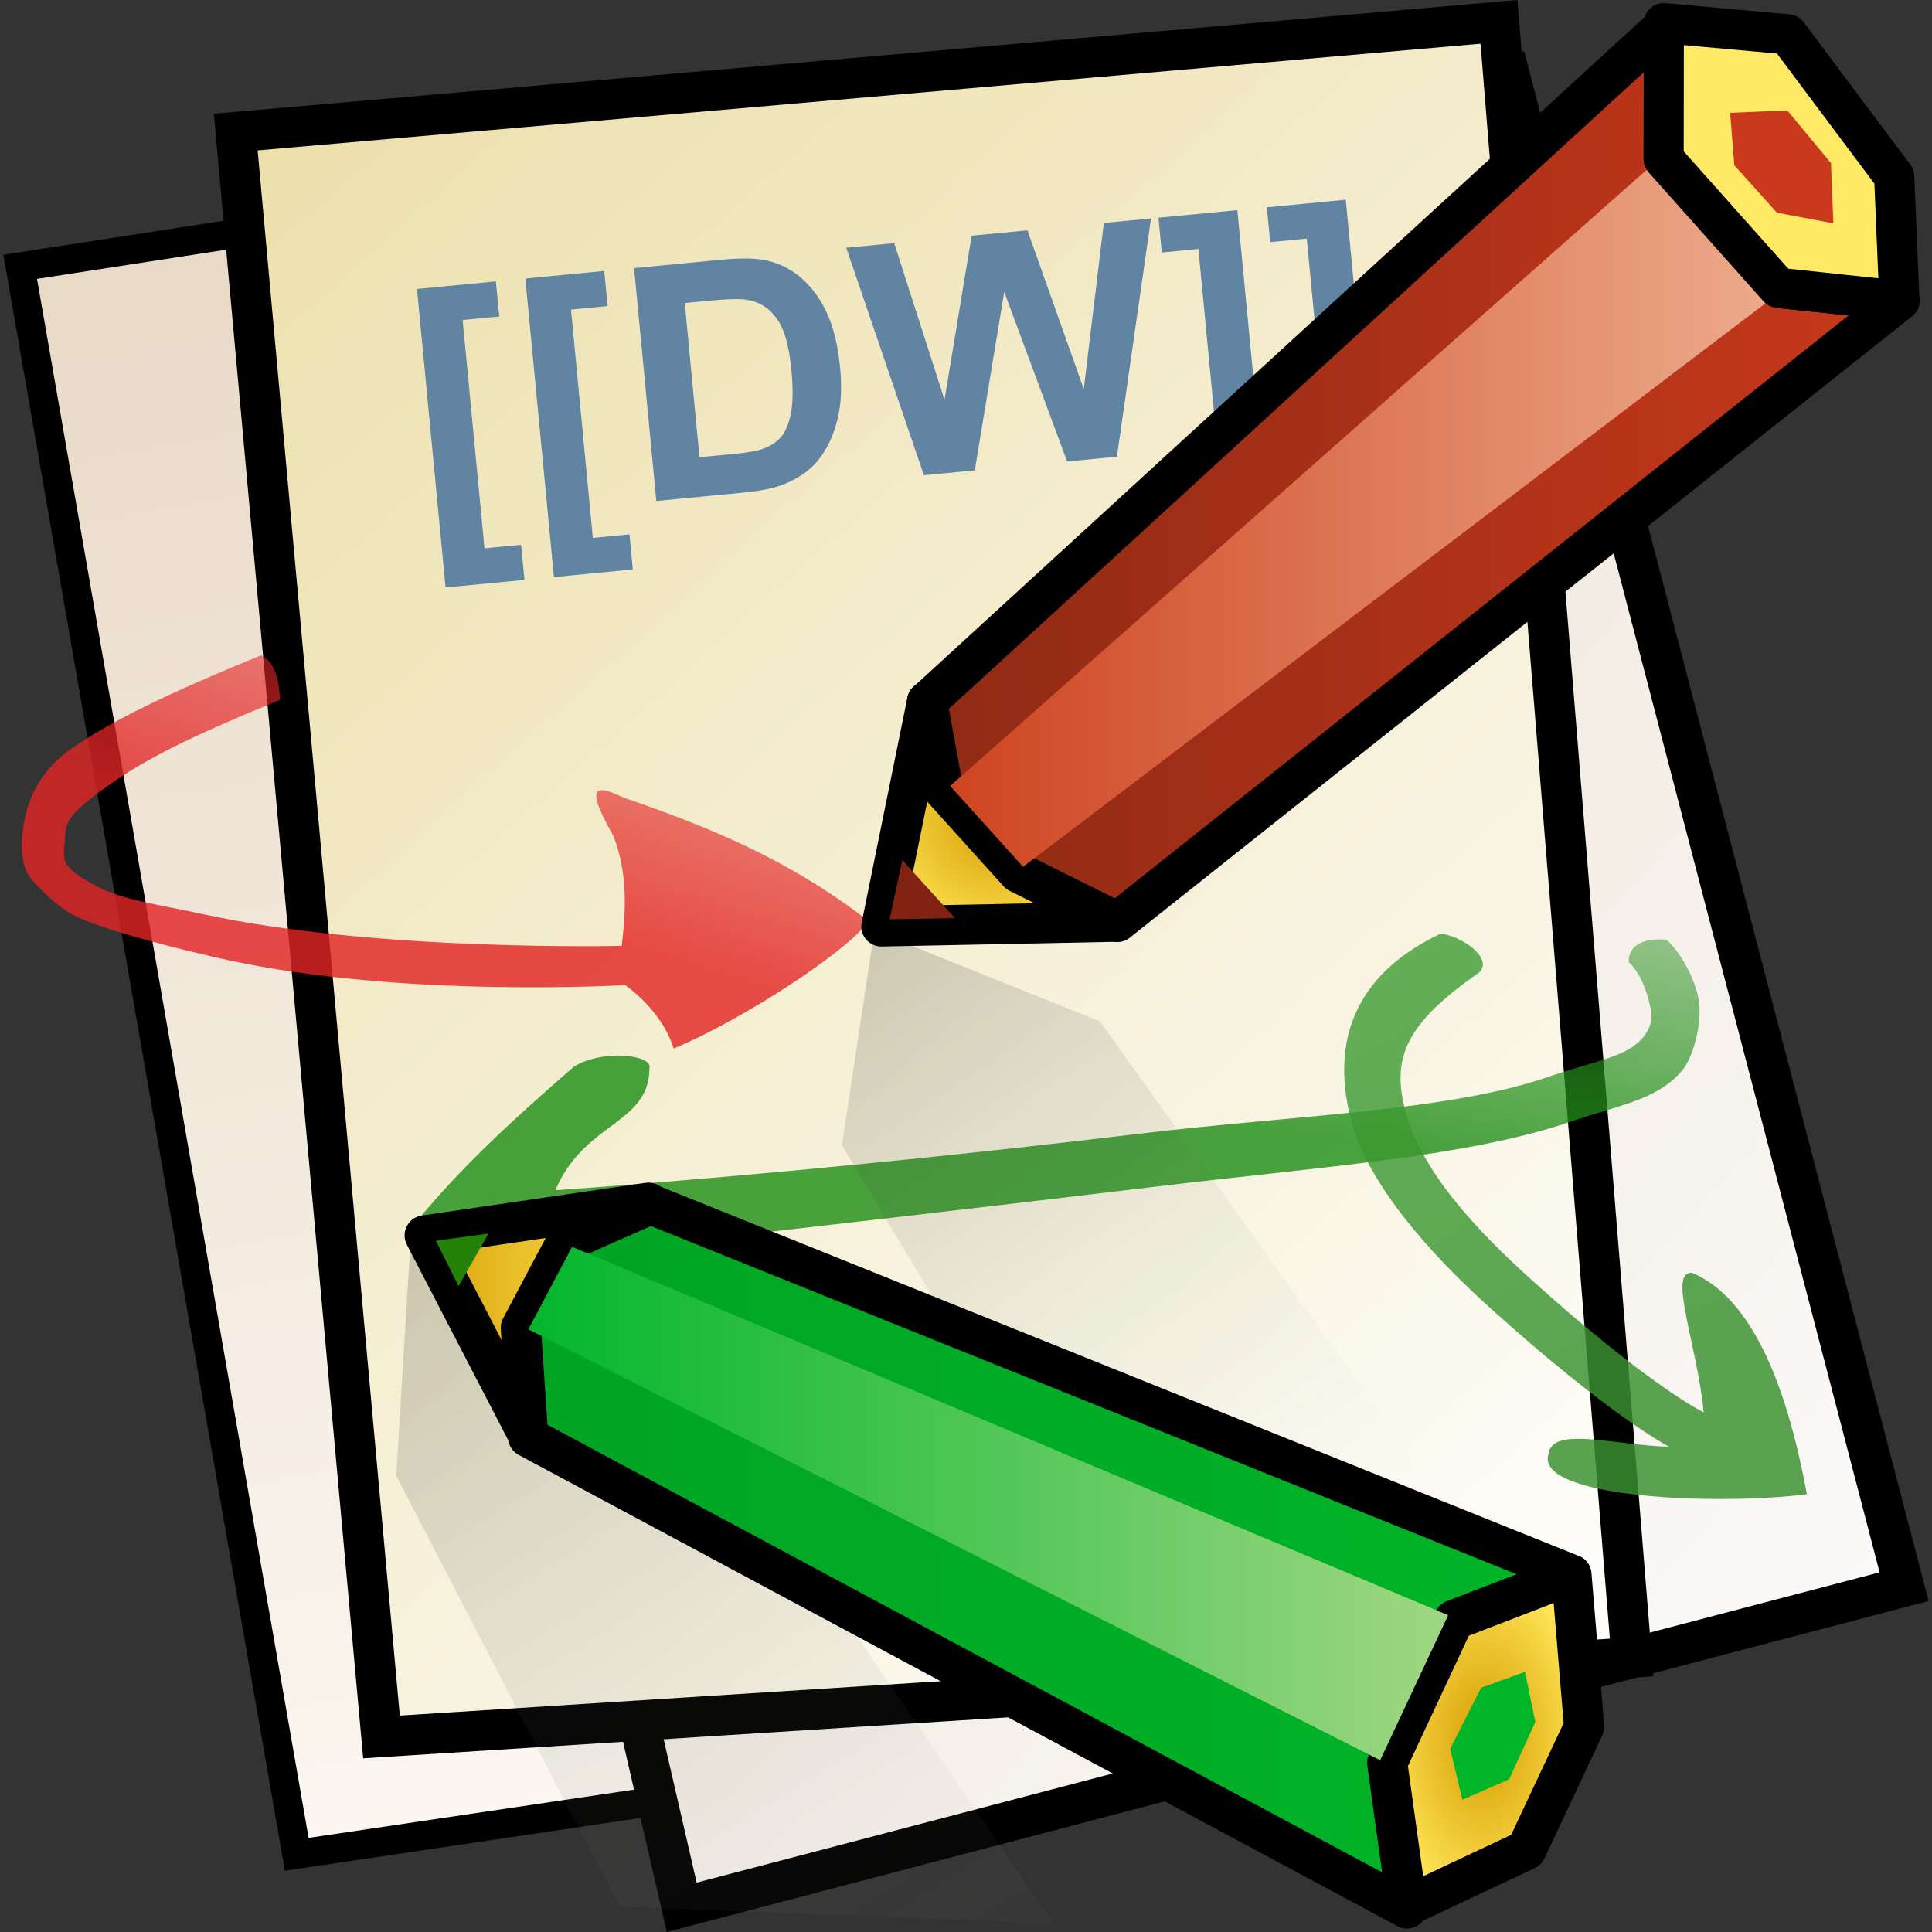
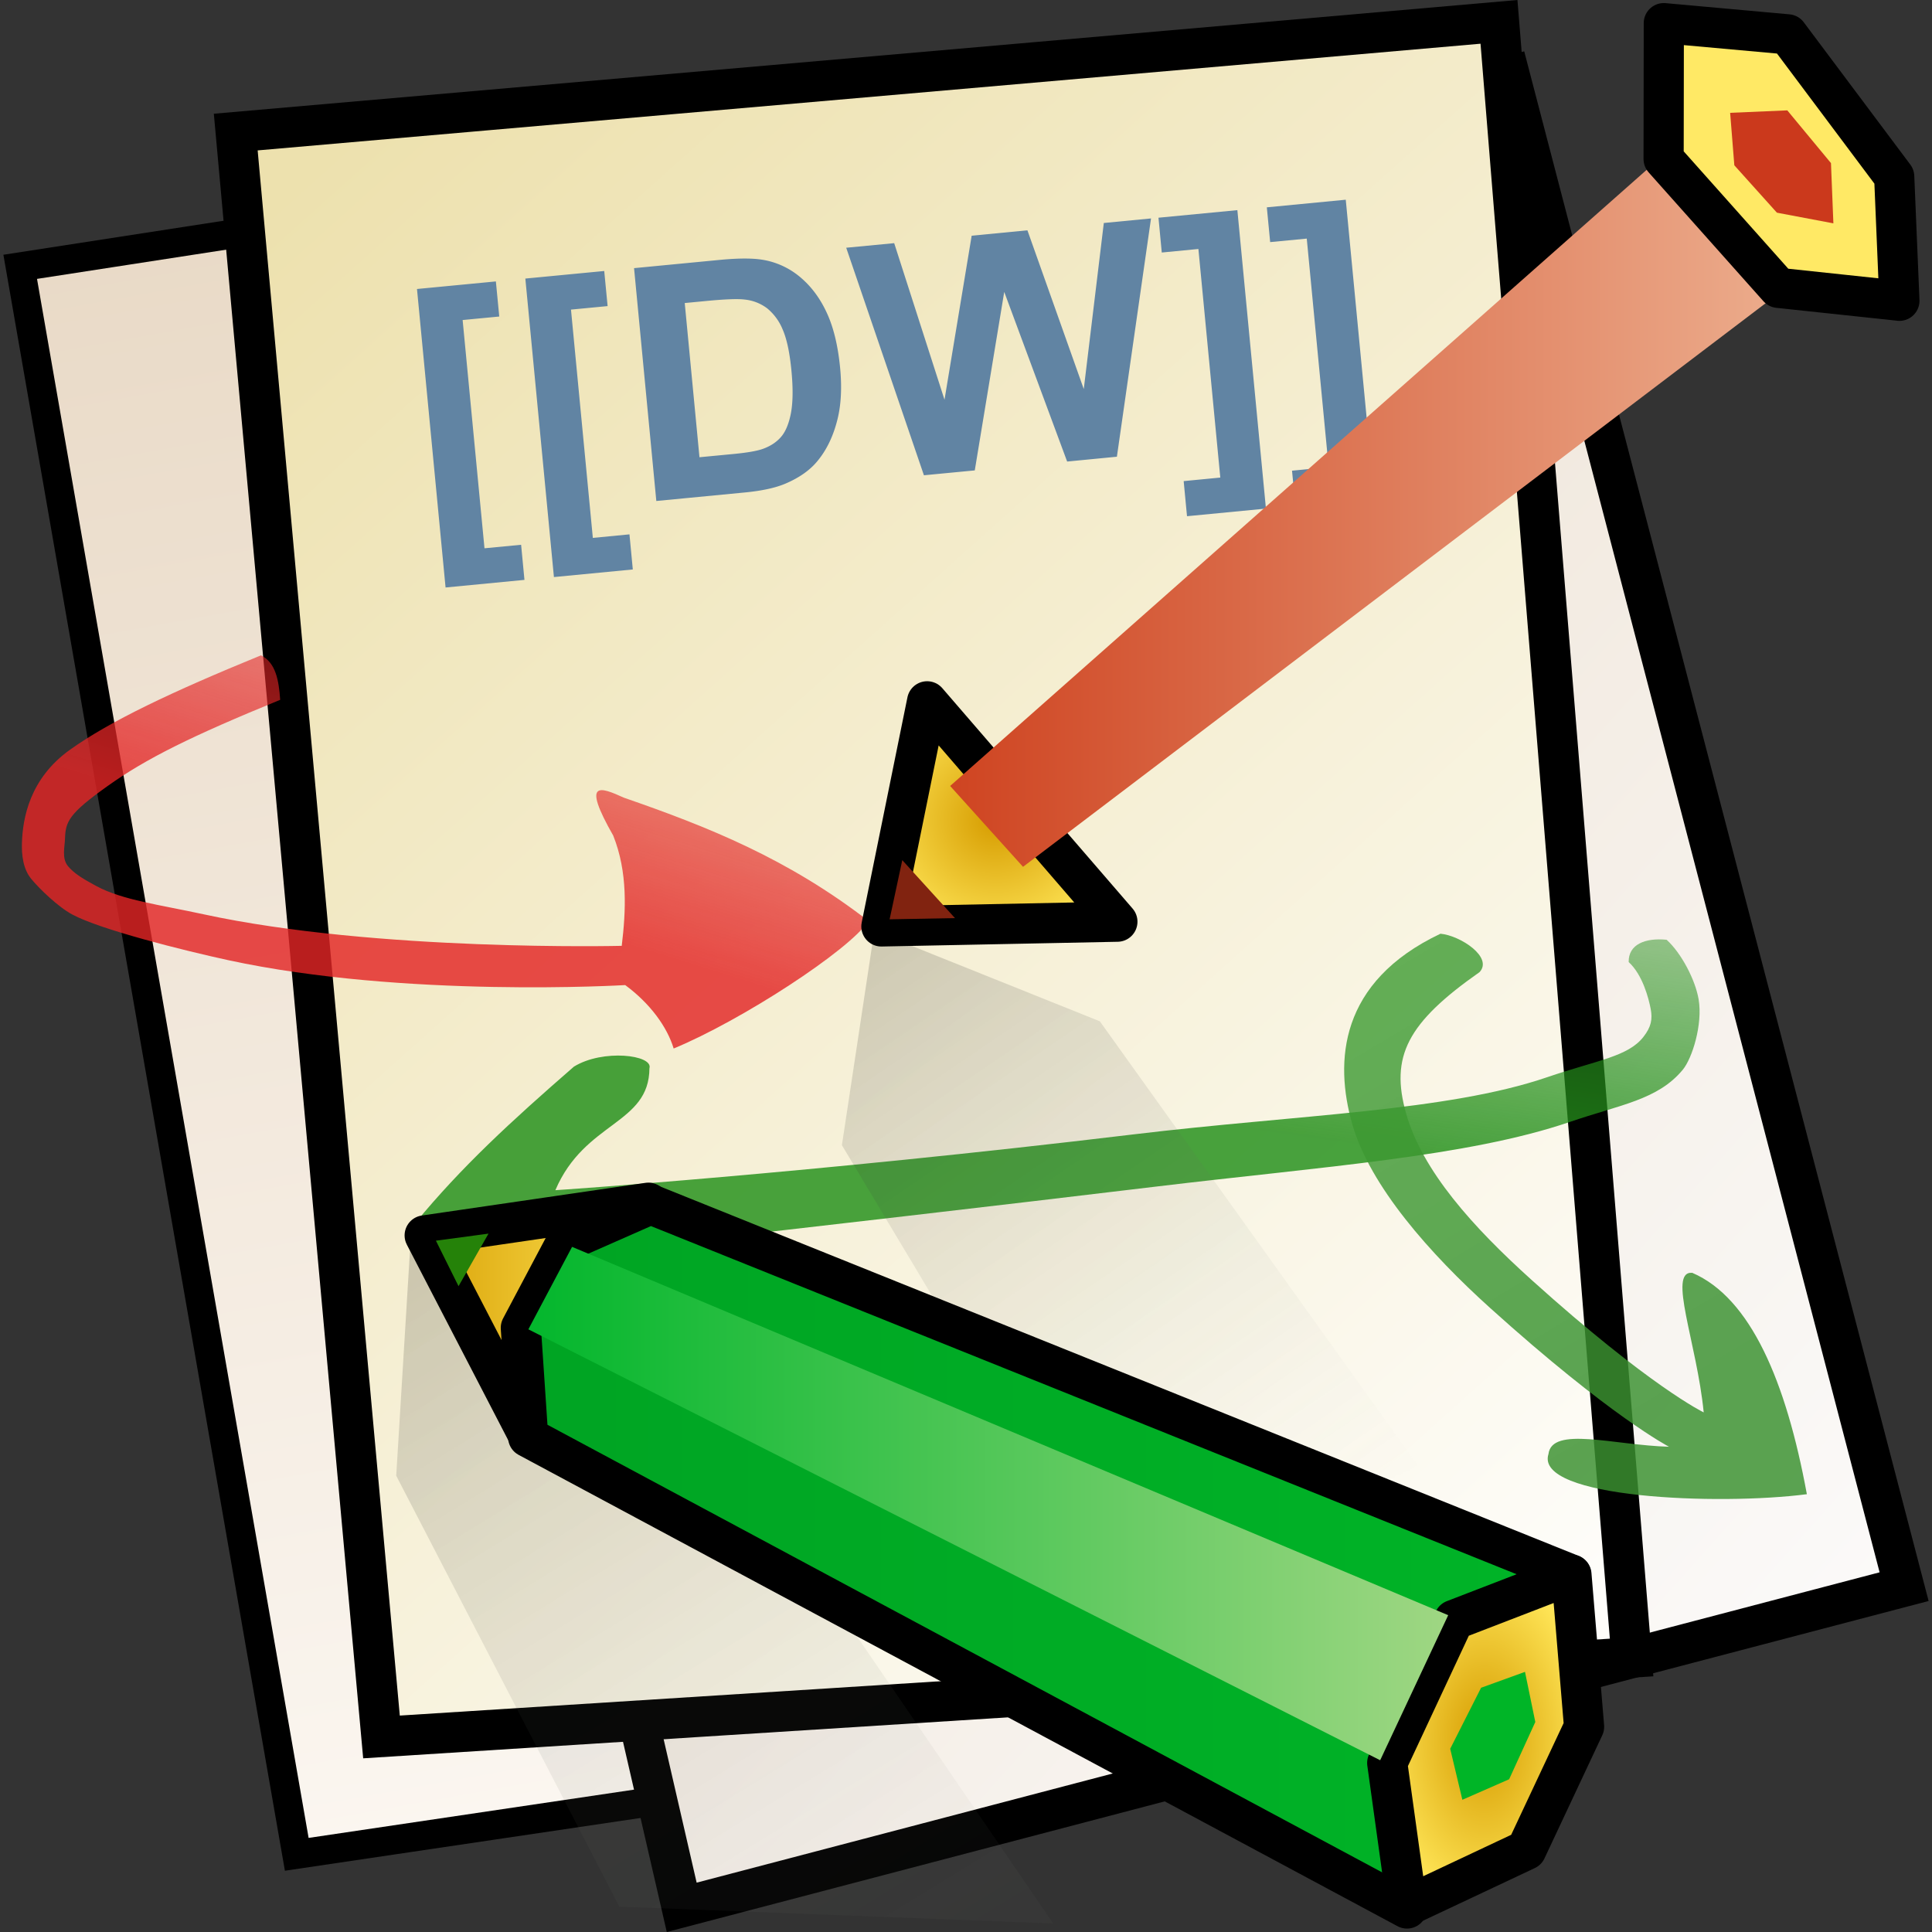
<svg xmlns="http://www.w3.org/2000/svg" xmlns:xlink="http://www.w3.org/1999/xlink" viewBox="0 0 48 48">
  <rect x="0" y="0" width="48" height="48" fill="#333333" stroke="none" />
  <defs>
    <linearGradient id="dokuwiki_svg__a">
      <stop offset="0" stop-color="#d69c00" />
      <stop offset="1" stop-color="#ffe658" />
    </linearGradient>
    <linearGradient id="dokuwiki_svg__n" x1="192.04" x2="263.67" y1="262.26" y2="262.26" gradientTransform="matrix(.368 0 0 .369 -57.848 -58.12)" gradientUnits="userSpaceOnUse">
      <stop offset="0" stop-color="#00a423" />
      <stop offset="1" stop-color="#00b427" />
    </linearGradient>
    <linearGradient id="dokuwiki_svg__p" x1="191.75" x2="255.66" y1="258.92" y2="258.92" gradientTransform="matrix(.368 0 0 .369 -57.848 -58.12)" gradientUnits="userSpaceOnUse">
      <stop offset="0" stop-color="#00b62b" />
      <stop offset="1" stop-color="#a1d784" />
    </linearGradient>
    <linearGradient xlink:href="#dokuwiki_svg__a" id="dokuwiki_svg__m" x1="184.07" x2="201.41" y1="246.36" y2="246.36" gradientTransform="matrix(.368 0 0 .369 -57.848 -58.12)" gradientUnits="userSpaceOnUse" />
    <linearGradient id="dokuwiki_svg__d" x1="162.76" x2="240.85" y1="184.99" y2="289.5" gradientTransform="matrix(.367 -.034 .03 .368 -57.848 -58.12)" gradientUnits="userSpaceOnUse">
      <stop offset="0" stop-color="#ede1ae" />
      <stop offset="1" stop-color="#fefdfa" />
    </linearGradient>
    <linearGradient id="dokuwiki_svg__b" x1="140.16" x2="136.14" y1="303.79" y2="195.87" gradientTransform="matrix(.364 -.052 .074 .362 -57.848 -58.12)" gradientUnits="userSpaceOnUse">
      <stop offset="0" stop-color="#fbf6f0" />
      <stop offset="1" stop-color="#e9dac7" />
    </linearGradient>
    <linearGradient id="dokuwiki_svg__c" x1="286.16" x2="185.81" y1="262.29" y2="172.32" gradientTransform="matrix(.368 0 0 .369 -57.848 -58.12)" gradientUnits="userSpaceOnUse">
      <stop offset="0" stop-color="#fbfaf9" />
      <stop offset="1" stop-color="#e9dac7" />
    </linearGradient>
    <linearGradient id="dokuwiki_svg__h" x1="213.97" x2="244.79" y1="220.07" y2="265.4" gradientTransform="matrix(.368 0 0 .369 -57.848 -58.12)" gradientUnits="userSpaceOnUse">
      <stop offset="0" stop-opacity=".173" />
      <stop offset="1" stop-color="#c7cec2" stop-opacity="0" />
    </linearGradient>
    <linearGradient id="dokuwiki_svg__l" x1="184.31" x2="224.67" y1="241.53" y2="307.53" gradientTransform="matrix(.368 0 0 .369 -57.848 -58.12)" gradientUnits="userSpaceOnUse">
      <stop offset="0" stop-opacity=".173" />
      <stop offset="1" stop-color="#c7cec2" stop-opacity="0" />
    </linearGradient>
    <linearGradient id="dokuwiki_svg__e" x1="202.42" x2="206.06" y1="222.05" y2="210.36" gradientTransform="matrix(.368 0 0 .369 -57.848 -58.12)" gradientUnits="userSpaceOnUse">
      <stop offset="0" stop-color="#e32525" stop-opacity=".816" />
      <stop offset="1" stop-color="#e32525" stop-opacity=".571" />
    </linearGradient>
    <linearGradient id="dokuwiki_svg__f" x1="248.62" x2="251.64" y1="234.52" y2="213.12" gradientTransform="matrix(.368 0 0 .369 -57.848 -58.12)" gradientUnits="userSpaceOnUse">
      <stop offset="0" stop-color="#25901b" stop-opacity=".837" />
      <stop offset="1" stop-color="#25901b" stop-opacity=".378" />
    </linearGradient>
    <linearGradient id="dokuwiki_svg__g" x1="275.72" x2="255.68" y1="251.56" y2="217.94" gradientTransform="matrix(.368 0 0 .369 -57.848 -58.12)" gradientUnits="userSpaceOnUse">
      <stop offset="0" stop-color="#3a9030" stop-opacity=".837" />
      <stop offset="1" stop-color="#3d9c32" stop-opacity=".796" />
    </linearGradient>
    <linearGradient id="dokuwiki_svg__k" x1="219.66" x2="277.88" y1="192.73" y2="192.73" gradientTransform="matrix(.368 0 0 .369 -57.848 -58.12)" gradientUnits="userSpaceOnUse">
      <stop offset="0" stop-color="#ce411e" />
      <stop offset="1" stop-color="#ecad8d" />
    </linearGradient>
    <linearGradient id="dokuwiki_svg__j" x1="219.21" x2="286.23" y1="189.02" y2="189.02" gradientTransform="matrix(.368 0 0 .369 -57.848 -58.12)" gradientUnits="userSpaceOnUse">
      <stop offset="0" stop-color="#8f2a15" />
      <stop offset="1" stop-color="#c8381b" />
    </linearGradient>
    <radialGradient xlink:href="#dokuwiki_svg__a" id="dokuwiki_svg__o" cx="257.41" cy="274.64" r="7.144" gradientTransform="matrix(.368 0 0 .602 -57.848 -122.12)" gradientUnits="userSpaceOnUse" />
    <radialGradient xlink:href="#dokuwiki_svg__a" id="dokuwiki_svg__i" cx="224.41" cy="212.8" r="8.681" gradientTransform="matrix(.368 0 0 .363 -57.848 -56.877)" gradientUnits="userSpaceOnUse" />
  </defs>
  <g fill-rule="evenodd" stroke="#000">
    <path fill="url(#dokuwiki_svg__b)" stroke-width=".72" d="m.502 6.63 25.782-3.982 7.197 39.55-26.108 3.873z" transform="translate(0 -.001)" />
    <path fill="url(#dokuwiki_svg__c)" stroke-width=".998" d="m8.12 9.081 29.39-7.203 9.797 37.543-30.37 7.967z" transform="translate(0 -.001)" />
    <path fill="url(#dokuwiki_svg__d)" stroke-width="1.002" d="M5.857 3.282 37.242.544l3.295 40.637-31.059 1.974z" transform="translate(0 -.001)" />
  </g>
  <path fill="#6184a3" d="m11.07 14.596-.71-7.416 1.96-.188.084.872-.91.087.543 5.671.91-.087.083.872-1.96.189m2.692-.26-.71-7.415 1.96-.188.084.872-.91.087.543 5.672.91-.088.083.872-1.96.189m1.99-7.675 2.13-.205c.48-.046.85-.045 1.11.005a1.939 1.944.025 0 1 .92.45c.266.231.48.527.641.885.161.356.268.806.32 1.348.045.476.025.892-.06 1.248-.104.435-.277.795-.52 1.081-.183.217-.442.397-.775.54-.25.107-.589.181-1.02.222l-2.192.211-.553-5.785m1.259.867.366 3.831.87-.083c.325-.032.559-.073.7-.123.184-.065.332-.16.445-.286.115-.125.2-.32.254-.586.053-.268.059-.626.016-1.073-.043-.447-.115-.786-.216-1.018a1.33 1.33 0 0 0-.385-.529 1.112 1.112 0 0 0-.565-.22c-.166-.021-.487-.009-.962.037l-.524.05m5.944 4.28-1.931-5.654 1.192-.114 1.25 3.89.675-4.075 1.385-.134 1.4 3.944.498-4.126 1.173-.113-.848 5.92-1.236.12-1.563-4.215-.732 4.435-1.263.121m7.787-6.587.71 7.415-1.961.189-.083-.872.91-.088-.544-5.679-.91.088-.082-.865 1.96-.188m2.693-.259.71 7.416-1.961.188-.084-.872.91-.088-.544-5.678-.909.087-.083-.864 1.96-.189" />
  <g fill-rule="evenodd">
    <path fill="url(#dokuwiki_svg__e)" d="M6.483 16.283c-2.225.91-3.743 1.631-4.743 2.344-1 .713-1.175 1.697-1.195 2.312-.01.308.03.656.233.9.202.245.665.693 1.015.881.7.378 2.776.897 3.872 1.135 4.384.95 9.868.62 9.868.62.623.46 1.043 1.042 1.204 1.576 1.684-.697 4.347-2.43 4.843-3.166-2.007-1.55-3.975-2.337-6.08-3.066-.588-.266-1.06-.453-.264.943.363.913.316 1.864.211 2.738 0 0-6.084.15-10.395-.785-1.078-.234-2.013-.352-2.658-.7-.322-.175-.545-.303-.705-.495-.16-.192-.08-.476-.074-.686.014-.42.093-.617 1.054-1.301.96-.685 2.081-1.241 4.292-2.145-.033-.477-.107-.925-.478-1.105z" transform="translate(0 -.001)" />
    <path fill="url(#dokuwiki_svg__f)" d="M41.406 23.349c-.528-.052-.95.112-.942.554.347.317.496.9.546 1.16.05.26.014.45-.178.697-.384.495-1.15.58-2.393 1.004-2.486.85-6.22.932-10.273 1.42-8.11.974-14.368 1.387-14.368 1.387.73-1.715 2.33-1.628 2.337-3.03.1-.33-1.158-.485-1.877-.039-1.571 1.366-2.795 2.493-3.937 3.88l.695 1.138s9.62-1.066 17.743-2.043c4.062-.488 7.714-.738 10.237-1.6 1.261-.432 2.194-.55 2.813-1.3.232-.28.498-1.124.393-1.747-.081-.48-.424-1.143-.795-1.481z" transform="translate(0 -.001)" />
    <path fill="url(#dokuwiki_svg__g)" d="M35.788 23.199c-2.522 1.196-2.633 3.177-2.194 4.723.44 1.547 1.937 3.232 3.432 4.579 2.987 2.694 4.44 3.444 4.44 3.444-1.369-.038-2.909-.521-2.995.182-.349 1.098 4.23 1.282 6.42.997-.514-2.797-1.397-4.877-2.847-5.5-.62-.055.115 1.743.284 3.468 0 0-1.334-.64-4.272-3.288-1.47-1.324-2.715-2.71-3.12-4.133-.404-1.425.029-2.26 1.823-3.518.342-.368-.475-.908-.971-.954z" transform="translate(0 -.001)" />
  </g>
  <path fill="url(#dokuwiki_svg__h)" d="m20.917 28.453.805-5.325 5.603 2.247 7.912 11.053-7.512 3.402z" transform="translate(0 -.001)" />
  <g fill-rule="evenodd">
    <path fill="url(#dokuwiki_svg__i)" stroke="#000" stroke-linejoin="round" stroke-width=".998" d="m27.761 22.9-5.863.118 1.136-5.593z" transform="translate(0 -.001)" />
    <path fill="#812310" d="m23.726 22.81-1.624.03.315-1.47z" />
-     <path fill="url(#dokuwiki_svg__j)" stroke="#000" stroke-linejoin="round" stroke-width=".998" d="m41.339.662.036 3.29 2.966 3.22 2.857.294-19.44 15.441-2.453-1.22-1.871-2.073-.401-2.182z" transform="translate(0 -.001)" />
    <path fill="url(#dokuwiki_svg__k)" d="m41.157 4.003 3.07 3.258-18.81 14.276-1.811-2.009z" transform="translate(0 -.001)" />
    <path fill="#ffe965" stroke="#000" stroke-linejoin="round" stroke-width=".998" d="m47.19 7.472-3.005-.32-2.853-3.202.005-3.375 3.078.278 2.646 3.534.129 3.086z" />
    <path fill="#cb391c" d="m45.49 4.052.06 1.497-1.403-.265-1.058-1.177-.104-1.304 1.42-.061z" />
  </g>
  <path fill="url(#dokuwiki_svg__l)" d="m9.844 36.665.368-6.018 6.364 3.115 9.592 14.028-10.78-.419z" transform="translate(0 -.001)" />
  <g stroke="#000" stroke-linejoin="round" stroke-width=".998">
    <path fill="url(#dokuwiki_svg__m)" d="m16.11 29.882-2.962 5.822-2.597-5.01z" transform="translate(0 -.001)" />
    <path fill="url(#dokuwiki_svg__n)" d="m16.164 29.921 22.867 9.197-2.903 1.186-1.602 3.436.431 3.677-21.835-11.709-.182-2.718 1.14-2.151z" transform="translate(0 -.001)" />
    <path fill="url(#dokuwiki_svg__o)" d="m36.125 40.247 2.917-1.125.314 3.78-1.436 3.059-2.962 1.395-.493-3.555z" transform="translate(0 -.001)" />
  </g>
  <path fill="url(#dokuwiki_svg__p)" d="M14.213 30.979 35.98 40.13l-1.69 3.604-21.163-10.706z" transform="translate(0 -.001)" />
  <path fill="#00b527" d="m36.03 43.448.767-1.516 1.091-.395.256 1.245-.65 1.423-1.162.51z" />
  <path fill="#258209" d="m10.83 30.824 1.307-.175-.745 1.306z" />
</svg>